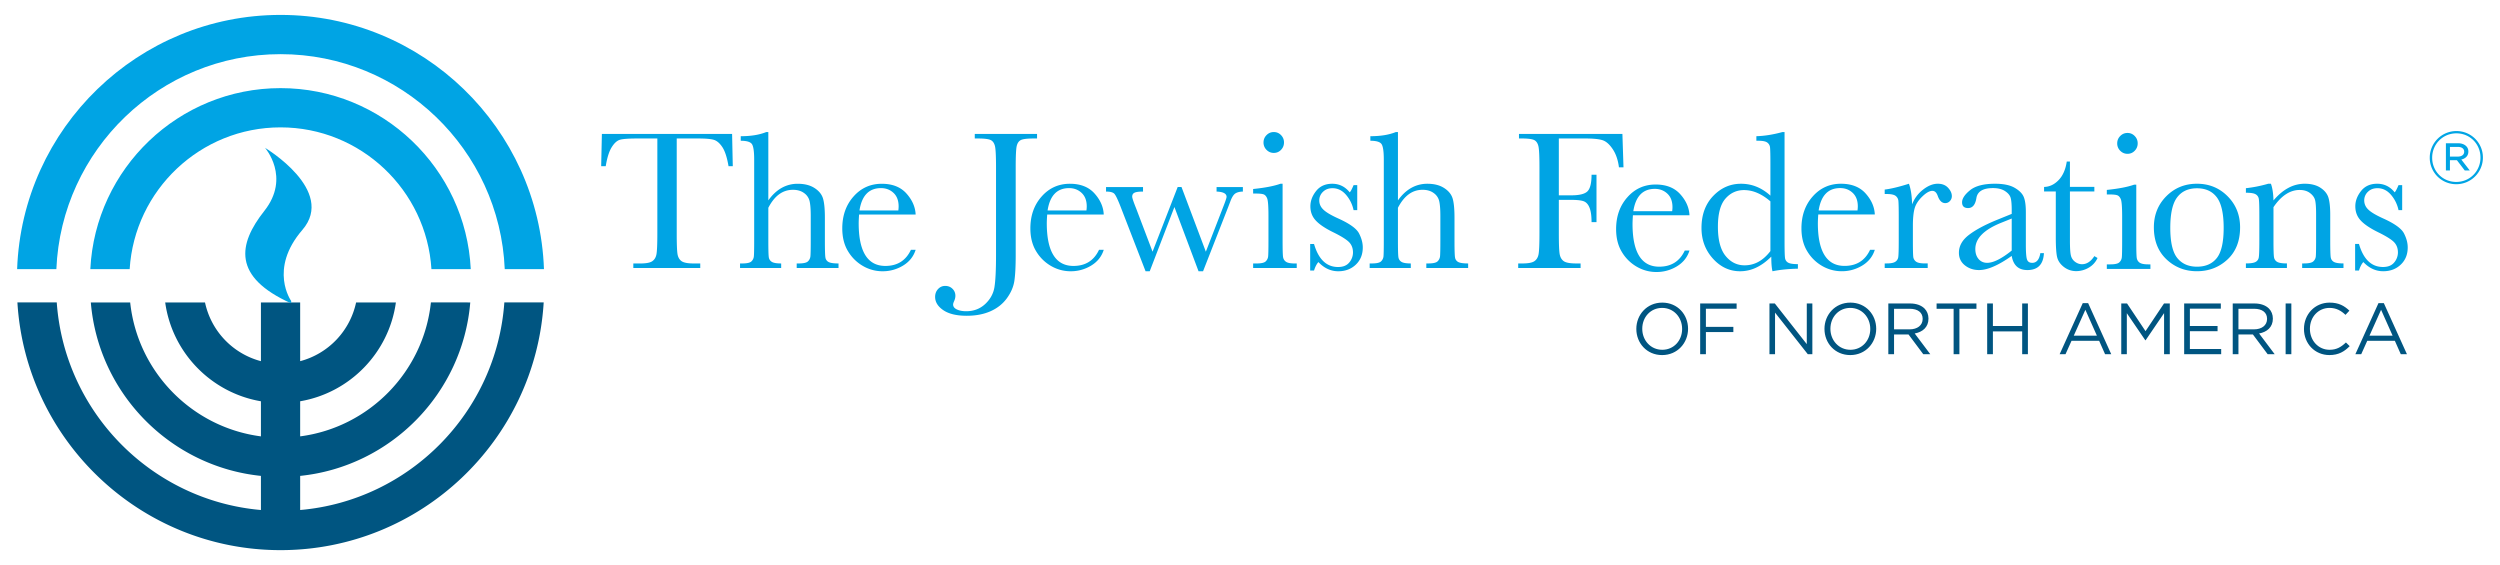
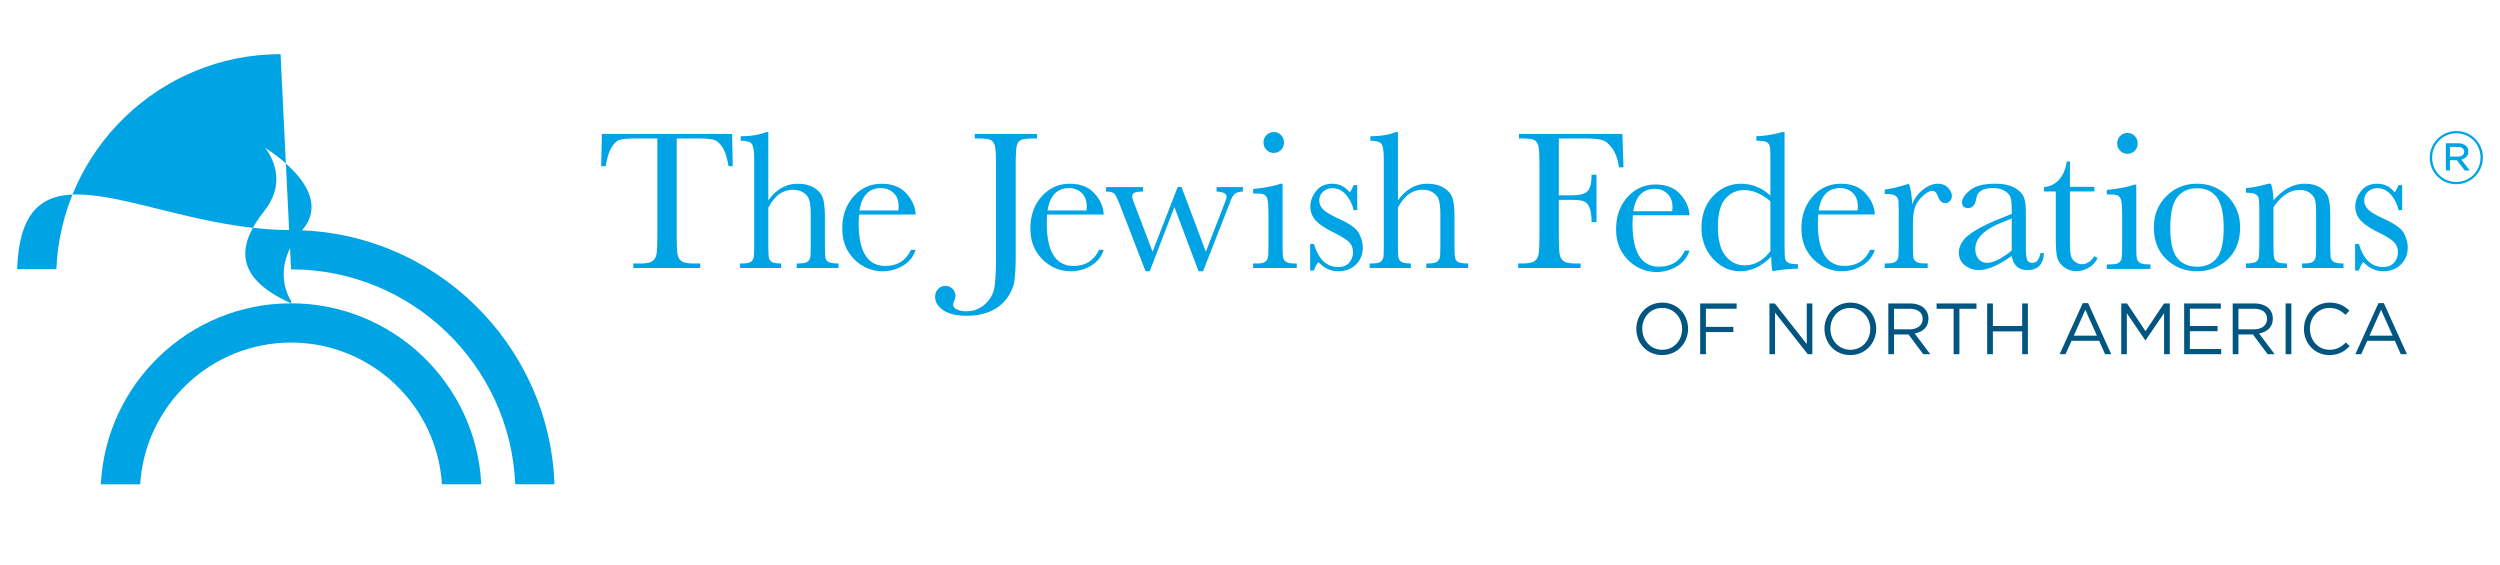
<svg xmlns="http://www.w3.org/2000/svg" xml:space="preserve" height="66" width="292">
-   <path d="M58.907 35.325C58 48.152 47.828 58.457 35.059 59.569v-3.985c10.58-1.09 18.981-9.622 19.868-20.26H50.33c-.855 8.109-7.22 14.596-15.271 15.644v-4.1c5.808-.99 10.373-5.674 11.181-11.543h-4.648a9.052 9.052 0 0 1-6.533 6.86v-6.86h-4.583v6.86a9.049 9.049 0 0 1-6.531-6.86h-4.649c.808 5.869 5.372 10.553 11.18 11.544v4.099c-8.05-1.049-14.415-7.536-15.27-15.644h-4.598c.887 10.638 9.289 19.171 19.868 20.26v3.985C17.708 58.457 7.536 48.152 6.629 35.324H2.034c.969 16.116 14.38 28.932 30.734 28.932 16.355 0 29.767-12.816 30.735-28.932h-4.595z" fill="#005581" />
-   <path d="m33.995 35.427.02-.267s-2.676-3.7 1.302-8.308c3.976-4.613-4.365-9.588-4.365-9.588s3.027 3.437-.073 7.362c-3.102 3.921-3.724 7.721 3.116 10.801m-1.228-25.134c-11.894 0-21.637 9.385-22.217 21.14h4.594c.573-9.226 8.257-16.556 17.623-16.556 9.366 0 17.05 7.33 17.624 16.555h4.593c-.579-11.755-10.322-21.139-22.217-21.139m0-3.967c14.083 0 25.602 11.165 26.186 25.106h4.582c-.586-16.47-14.158-29.69-30.768-29.69S2.586 14.963 2 31.433h4.583C7.166 17.49 18.685 6.326 32.767 6.326" fill="#00a4e4" />
+   <path d="m33.995 35.427.02-.267s-2.676-3.7 1.302-8.308c3.976-4.613-4.365-9.588-4.365-9.588s3.027 3.437-.073 7.362c-3.102 3.921-3.724 7.721 3.116 10.801c-11.894 0-21.637 9.385-22.217 21.14h4.594c.573-9.226 8.257-16.556 17.623-16.556 9.366 0 17.05 7.33 17.624 16.555h4.593c-.579-11.755-10.322-21.139-22.217-21.139m0-3.967c14.083 0 25.602 11.165 26.186 25.106h4.582c-.586-16.47-14.158-29.69-30.768-29.69S2.586 14.963 2 31.433h4.583C7.166 17.49 18.685 6.326 32.767 6.326" fill="#00a4e4" />
  <path d="m279.456 39.204-1.346-3.021-1.354 3.021h2.7zm-1.65-3.8h.625l2.7 5.967h-.719l-.694-1.566h-3.224l-.703 1.566h-.685l2.7-5.967zm-8.702 3.022v-.017c0-1.676 1.252-3.064 2.996-3.064 1.075 0 1.718.38 2.31.94l-.457.49c-.5-.474-1.058-.812-1.862-.812-1.312 0-2.293 1.066-2.293 2.429v.017c0 1.371.99 2.446 2.293 2.446.813 0 1.346-.313 1.913-.855l.44.432c-.618.626-1.295 1.04-2.37 1.04-1.71 0-2.97-1.345-2.97-3.046m-2.142-2.98h.668v5.925h-.668v-5.925zm-3.692 3.022c.89 0 1.524-.457 1.524-1.22v-.015c0-.728-.558-1.168-1.515-1.168h-1.828v2.403h1.82zm-2.487-3.022h2.547c.727 0 1.312.22 1.684.593.288.288.457.702.457 1.168v.017c0 .982-.677 1.557-1.609 1.726l1.82 2.42h-.82l-1.719-2.301h-1.692v2.302h-.668v-5.925zm-5.672 0h4.282v.61h-3.614v2.023h3.233v.609h-3.233v2.073h3.656v.61h-4.324v-5.924zm-7.348 0h.677l2.158 3.233 2.158-3.232h.677v5.924h-.668v-4.8l-2.159 3.175h-.033l-2.159-3.165v4.79h-.65v-5.924zm-2.845 3.758-1.346-3.021-1.354 3.021h2.7zm-1.65-3.8h.626l2.699 5.967h-.72l-.693-1.566h-3.225l-.703 1.566h-.685l2.7-5.967zm-11.166.043h.669v2.632h3.42v-2.632h.668v5.924h-.668v-2.666h-3.42v2.666h-.669v-5.924zm-3.92.618h-1.988v-.618h4.655v.618h-1.99v5.306h-.676v-5.306zm-5.137 2.403c.888 0 1.522-.457 1.522-1.22v-.015c0-.728-.557-1.168-1.514-1.168h-1.828v2.403h1.82zm-2.489-3.022h2.548c.727 0 1.311.22 1.684.593.288.288.457.702.457 1.168v.017c0 .982-.678 1.557-1.608 1.727l1.82 2.42h-.821l-1.718-2.302H221.225v2.302h-.669v-5.925zm-2.109 2.98v-.017c0-1.346-.981-2.446-2.335-2.446s-2.32 1.083-2.32 2.43v.016c0 1.346.982 2.446 2.336 2.446 1.354 0 2.32-1.084 2.32-2.43m-5.35 0v-.016c0-1.634 1.228-3.064 3.03-3.064s3.013 1.414 3.013 3.047c.008.008.008.008 0 .017 0 1.633-1.227 3.064-3.03 3.064s-3.012-1.414-3.012-3.047m-6.426-2.98h.627l3.732 4.748v-4.747h.651v5.924h-.533l-3.825-4.858v4.858h-.652v-5.924zm-8.093 0h4.257v.618h-3.588v2.117h3.207v.608h-3.207v2.582h-.669v-5.924zm-2.109 2.98v-.017c0-1.346-.98-2.446-2.335-2.446s-2.32 1.083-2.32 2.43v.016c0 1.346.982 2.446 2.336 2.446 1.354 0 2.32-1.084 2.32-2.43m-5.349 0v-.016c0-1.634 1.227-3.064 3.029-3.064 1.803 0 3.013 1.414 3.013 3.047.008.008.008.008 0 .017 0 1.633-1.228 3.064-3.03 3.064-1.802 0-3.012-1.414-3.012-3.047" fill="#005581" />
  <path d="M287.061 18.292c.446 0 .755-.206.755-.566v-.018c0-.334-.275-.548-.729-.548h-.935v1.132h.909zm-1.38-1.561h1.423c.403 0 .738.129.943.335.155.145.258.36.258.617v.017c0 .514-.343.823-.823.935l.986 1.277h-.584l-.917-1.2H286.152v1.2h-.471V16.73zm4.038 1.681v-.018c0-1.552-1.209-2.82-2.811-2.82-1.613 0-2.83 1.286-2.83 2.838v.017c0 1.552 1.209 2.821 2.812 2.821 1.612 0 2.83-1.287 2.83-2.838m-5.925.017v-.017a3.11 3.11 0 0 1 3.112-3.104 3.08 3.08 0 0 1 3.096 3.086v.018a3.111 3.111 0 0 1-3.113 3.104 3.081 3.081 0 0 1-3.095-3.087m-8.717 13.17v-3.105h.45c.524 1.793 1.459 2.69 2.807 2.69.585 0 1.022-.177 1.31-.531a1.81 1.81 0 0 0 .433-1.167c0-.492-.154-.896-.462-1.212-.315-.316-.927-.697-1.836-1.144-.955-.469-1.64-.931-2.055-1.385-.416-.446-.624-.997-.624-1.652 0-.623.224-1.218.67-1.784.447-.565 1.074-.849 1.882-.849.824 0 1.506.335 2.045 1.005.115-.115.265-.397.45-.843h.427v2.922h-.428a3.983 3.983 0 0 0-.894-1.807c-.443-.505-.964-.757-1.565-.757-.462 0-.835.143-1.12.427a1.362 1.362 0 0 0-.427.994c0 .415.157.773.473 1.074.308.307.897.658 1.766 1.05 1.31.593 2.11 1.17 2.403 1.732.292.57.438 1.117.438 1.64 0 .825-.27 1.495-.813 2.01-.543.516-1.226.774-2.05.774-.87 0-1.644-.358-2.321-1.074-.208.23-.378.562-.509.993h-.45zM264.931 21.46h.311c.177.478.278 1.128.3 1.952.554-.655 1.134-1.144 1.741-1.467a3.996 3.996 0 0 1 1.903-.485c.753 0 1.37.158 1.85.474.48.316.79.702.928 1.16.138.459.207 1.126.207 2.004v2.957c0 1.092.02 1.759.058 1.997.038.24.16.418.363.537.204.12.58.18 1.126.18v.53h-4.826v-.53h.219c.554 0 .916-.081 1.086-.243a.899.899 0 0 0 .288-.566c.023-.215.035-.85.035-1.905v-3.05c0-.746-.037-1.28-.11-1.599-.073-.32-.27-.602-.589-.848-.32-.247-.726-.37-1.218-.37-.563 0-1.1.167-1.611.502-.512.335-.996.837-1.45 1.507v3.858c0 1.092.02 1.759.064 1.997a.74.74 0 0 0 .37.537c.204.12.582.18 1.137.18v.53h-4.792v-.53c.531 0 .9-.055 1.108-.163a.71.71 0 0 0 .387-.491c.05-.22.075-.908.075-2.065v-2.82c0-1.103-.02-1.772-.064-2.008a.74.74 0 0 0-.369-.531c-.204-.12-.583-.18-1.137-.18v-.53c.85-.09 1.72-.264 2.61-.52m-11.442 5.15c0 1.678.273 2.854.82 3.528.546.674 1.312 1.01 2.298 1.01 1.008 0 1.78-.336 2.315-1.01.535-.674.802-1.85.802-3.528 0-1.663-.265-2.848-.796-3.557-.531-.708-1.305-1.062-2.32-1.062-1.01 0-1.782.352-2.317 1.056-.535.704-.802 1.892-.802 3.563m-1.917-.058c0-1.447.484-2.658 1.453-3.632.969-.974 2.16-1.46 3.576-1.46 1.422 0 2.618.488 3.587 1.466.97.978 1.454 2.186 1.454 3.626 0 1.594-.493 2.847-1.477 3.76-.984.911-2.173 1.367-3.564 1.367s-2.578-.463-3.559-1.39c-.98-.928-1.47-2.174-1.47-3.737m-4.282-9.81c0-.332.117-.617.352-.855s.518-.358.849-.358c.33 0 .612.12.843.358.231.238.347.523.347.855 0 .338-.116.628-.347.865-.23.24-.512.359-.843.359-.33 0-.614-.12-.849-.359a1.188 1.188 0 0 1-.352-.865m2.228 4.827v6.594c0 1.008.016 1.644.047 1.906.03.261.142.461.334.6.193.139.536.208 1.029.208h.242v.53h-5.093v-.53h.393c.547 0 .903-.079 1.068-.237a.92.92 0 0 0 .289-.566c.027-.22.04-.856.04-1.911V25.3c0-1.109-.052-1.786-.155-2.032-.105-.247-.244-.4-.416-.462-.174-.062-.475-.093-.907-.093h-.312v-.53c1.37-.14 2.433-.344 3.188-.613h.253zm-4.897.791h-2.853v5.716c0 .878.038 1.469.116 1.773.076.304.24.548.49.733.25.185.518.277.803.277.554 0 1.035-.315 1.444-.946l.37.218a2.48 2.48 0 0 1-1.057 1.15 2.898 2.898 0 0 1-1.415.387c-.554 0-1.041-.164-1.461-.491-.42-.327-.682-.71-.786-1.15-.103-.438-.155-1.207-.155-2.31v-5.357h-1.369v-.526c.63-.015 1.195-.28 1.694-.796.5-.516.818-1.24.956-2.171h.37v2.961h2.853v.532zm-9.653 3.164-1.262.508c-1.992.809-2.988 1.825-2.988 3.05 0 .484.128.875.382 1.171.255.296.587.445.997.445.362 0 .782-.12 1.261-.358.479-.239 1.015-.596 1.61-1.075v-3.741zm3.343 4.042h.42c-.068 1.317-.712 1.975-1.932 1.975-.523 0-.935-.139-1.238-.416-.303-.277-.502-.689-.593-1.236-.772.547-1.475.96-2.112 1.236-.636.277-1.205.416-1.706.416-.64 0-1.192-.185-1.655-.555-.463-.37-.694-.858-.694-1.466 0-.793.388-1.485 1.163-2.079.774-.593 1.845-1.17 3.21-1.732l1.794-.728v-.462c0-.654-.042-1.127-.127-1.42-.086-.293-.306-.554-.66-.785-.356-.231-.823-.346-1.402-.346-1.158 0-1.803.385-1.934 1.154-.124.785-.447 1.178-.97 1.178-.47 0-.705-.223-.705-.67 0-.439.312-.91.935-1.415.625-.504 1.594-.756 2.911-.756.978 0 1.736.154 2.275.462.539.308.895.658 1.068 1.05.174.394.26.994.26 1.802v3.823c0 .894.046 1.466.14 1.72.092.255.293.382.601.382.51 0 .827-.378.95-1.132m-14.978-5.693a3.936 3.936 0 0 1 1.276-1.721c.589-.462 1.165-.693 1.727-.693.508 0 .908.158 1.2.474.293.316.44.639.44.97a.817.817 0 0 1-.226.577.718.718 0 0 1-.549.243c-.384 0-.677-.285-.877-.855-.138-.385-.346-.577-.624-.577-.33 0-.727.225-1.189.675-.462.45-.759.918-.89 1.403-.13.485-.195 1.151-.195 1.998v1.686c0 1.009.013 1.644.04 1.906a.802.802 0 0 0 .332.6c.193.139.538.208 1.034.208h.325v.531h-5.023v-.53h.243c.462 0 .79-.064.987-.19a.767.767 0 0 0 .352-.538c.038-.231.058-.894.058-1.986v-2.668c0-1.017-.014-1.653-.04-1.912a.816.816 0 0 0-.33-.6c-.192-.143-.535-.214-1.027-.214h-.243v-.52c.72-.084 1.664-.311 2.83-.68.223.608.345 1.413.369 2.413m-6.375.704c.023-.177.035-.335.035-.473 0-.678-.2-1.203-.597-1.577-.397-.373-.885-.56-1.464-.56-1.405 0-2.242.87-2.512 2.61h4.538zm2.021.474h-6.605a15.88 15.88 0 0 0-.047 1.014c0 1.66.26 2.907.781 3.74.52.834 1.3 1.251 2.334 1.251 1.403 0 2.4-.627 2.985-1.882h.552c-.247.785-.736 1.399-1.468 1.842a4.54 4.54 0 0 1-2.394.663c-.802 0-1.56-.201-2.273-.606a4.84 4.84 0 0 1-1.751-1.715c-.455-.739-.683-1.635-.683-2.69 0-1.493.44-2.735 1.318-3.725.88-.99 1.978-1.483 3.296-1.483 1.241 0 2.202.378 2.88 1.134.678.758 1.037 1.577 1.075 2.457m-12.194-1.533c-.509-.44-1.02-.769-1.533-.987a3.898 3.898 0 0 0-1.545-.33c-.87 0-1.598.335-2.18 1.004-.583.67-.874 1.764-.874 3.28 0 1.54.3 2.676.897 3.407.598.732 1.336 1.097 2.215 1.097.586 0 1.13-.138 1.632-.415.501-.278.964-.693 1.388-1.247v-5.81zm0-.67v-3.695c0-1.01-.014-1.644-.04-1.906a.804.804 0 0 0-.33-.6c-.192-.14-.535-.208-1.027-.208h-.243v-.532c.929-.023 1.945-.184 3.05-.485h.242v12.715c0 1.101.02 1.771.057 2.01.039.238.16.415.364.53s.583.174 1.138.174v.531c-1.112.024-2.102.123-2.968.3-.093-.362-.14-.93-.14-1.709-.57.57-1.157.997-1.763 1.283a4.374 4.374 0 0 1-1.88.426c-1.225 0-2.283-.492-3.174-1.477-.89-.986-1.335-2.18-1.335-3.58 0-1.54.455-2.785 1.365-3.736.91-.95 1.993-1.427 3.25-1.427.64 0 1.245.116 1.815.347.571.23 1.11.577 1.62 1.04m-11.475 1.82c.024-.177.035-.335.035-.474 0-.677-.199-1.203-.596-1.576-.397-.373-.886-.56-1.465-.56-1.404 0-2.242.87-2.512 2.61h4.538zm2.021.473h-6.606c-.03.454-.045.791-.045 1.014 0 1.66.26 2.907.78 3.74.521.834 1.3 1.252 2.333 1.252 1.405 0 2.4-.628 2.987-1.883h.551c-.247.785-.736 1.4-1.468 1.842a4.544 4.544 0 0 1-2.394.663c-.802 0-1.559-.2-2.273-.605a4.84 4.84 0 0 1-1.751-1.716c-.455-.738-.683-1.635-.683-2.69 0-1.493.44-2.735 1.319-3.724.879-.99 1.977-1.484 3.295-1.484 1.241 0 2.201.378 2.88 1.135.679.757 1.036 1.576 1.075 2.457m-7.834-9.5.127 3.902h-.53c-.109-.854-.35-1.56-.723-2.119-.373-.558-.764-.906-1.172-1.045-.408-.138-1.097-.208-2.067-.208h-3.06v6.64h1.467c.946 0 1.576-.159 1.888-.478.31-.32.467-.96.467-1.924h.577v5.532h-.577c0-.67-.067-1.2-.202-1.588-.134-.388-.335-.654-.6-.797-.266-.142-.784-.213-1.553-.213h-1.467v3.886c0 1.23.03 2.035.092 2.415.062.38.217.663.468.848.25.184.733.276 1.449.276h.532v.531h-7.287v-.53h.484c.67 0 1.134-.085 1.392-.255.258-.169.423-.433.497-.791.073-.358.11-1.191.11-2.5v-7.68c0-1.247-.037-2.051-.11-2.413-.074-.362-.228-.612-.462-.751-.235-.138-.75-.208-1.542-.208h-.278v-.531h12.08zm-26.217 7.76c.462-.647.979-1.132 1.553-1.455a3.771 3.771 0 0 1 1.888-.485c.778 0 1.422.16 1.934.485.512.323.845.722 1 1.195.153.473.23 1.24.23 2.304v2.61c0 1.108.021 1.782.064 2.02a.706.706 0 0 0 .375.526c.208.112.593.167 1.155.167v.532h-4.885v-.532h.22c.562 0 .926-.08 1.09-.242a.94.94 0 0 0 .29-.571c.026-.22.04-.853.04-1.9v-2.84c0-.787-.047-1.368-.139-1.745a1.594 1.594 0 0 0-.652-.935c-.343-.247-.772-.37-1.288-.37-.6 0-1.14.175-1.616.525-.478.35-.897.876-1.26 1.577v3.787c0 1.063.018 1.718.053 1.964a.755.755 0 0 0 .352.56c.2.127.566.19 1.097.19v.532h-4.804v-.532h.242c.555 0 .915-.078 1.08-.236a.919.919 0 0 0 .29-.567c.026-.218.039-.855.039-1.91v-9.424c0-.954-.09-1.559-.271-1.813-.18-.254-.614-.381-1.3-.381v-.531c1.194 0 2.187-.162 2.98-.486h.243v7.98zm-10.251 8.199v-3.106h.45c.523 1.793 1.459 2.69 2.807 2.69.585 0 1.021-.177 1.31-.53a1.81 1.81 0 0 0 .433-1.168c0-.492-.153-.896-.462-1.212-.316-.316-.927-.697-1.836-1.144-.955-.469-1.64-.93-2.055-1.385-.416-.446-.624-.997-.624-1.652 0-.623.223-1.218.67-1.784.446-.565 1.074-.849 1.882-.849.824 0 1.505.335 2.044 1.005.116-.115.265-.397.451-.843h.427v2.922h-.427a3.993 3.993 0 0 0-.896-1.807c-.442-.505-.964-.757-1.564-.757-.462 0-.836.143-1.12.427a1.36 1.36 0 0 0-.428.994c0 .416.158.773.474 1.074.308.307.896.658 1.766 1.05 1.31.593 2.11 1.17 2.403 1.733.292.57.438 1.116.438 1.64 0 .824-.27 1.494-.814 2.01-.542.515-1.225.773-2.05.773-.87 0-1.643-.358-2.32-1.074-.208.23-.378.562-.509.993h-.45zm-5.45-14.966c0-.332.117-.617.352-.855s.517-.358.849-.358c.33 0 .612.12.843.358.231.238.347.523.347.855 0 .338-.116.628-.347.866-.23.238-.512.358-.843.358-.332 0-.614-.12-.85-.358a1.19 1.19 0 0 1-.351-.866m2.228 4.827v6.594c0 1.008.016 1.644.047 1.906.03.261.142.461.335.6.192.139.535.208 1.027.208h.243v.53h-5.093v-.53h.393c.547 0 .902-.079 1.068-.237a.92.92 0 0 0 .289-.566c.027-.219.04-.856.04-1.911v-2.864c0-1.109-.052-1.786-.156-2.032-.104-.247-.243-.4-.415-.462-.174-.062-.476-.093-.907-.093h-.312v-.53c1.37-.14 2.433-.344 3.188-.613h.253zm-9.29 10.22h-.527l-2.818-7.506-2.885 7.506h-.484l-2.908-7.515c-.332-.856-.578-1.368-.74-1.538-.16-.17-.484-.255-.97-.255v-.53h4.32v.53c-.488 0-.82.045-.997.134-.178.089-.267.242-.267.458 0 .155.15.606.452 1.354l1.926 5.076 2.934-7.553H138l2.843 7.553 2.085-5.38c.223-.57.335-.913.335-1.028 0-.379-.389-.583-1.167-.614v-.53h3.072v.53c-.369.008-.66.08-.872.215-.211.134-.405.437-.582.908l-.255.67-2.942 7.515zm-13.62-7.102c.022-.177.034-.335.034-.474 0-.677-.2-1.202-.596-1.576-.397-.373-.886-.56-1.464-.56-1.406 0-2.243.87-2.513 2.61h4.538zm2.02.474h-6.605c-.031.453-.047.791-.047 1.014 0 1.66.261 2.907.782 3.74.52.834 1.298 1.251 2.332 1.251 1.404 0 2.4-.627 2.987-1.882h.552c-.248.785-.737 1.399-1.47 1.842a4.54 4.54 0 0 1-2.393.663c-.802 0-1.56-.201-2.273-.606a4.84 4.84 0 0 1-1.751-1.715c-.455-.739-.683-1.636-.683-2.69 0-1.494.44-2.736 1.319-3.725.879-.99 1.977-1.484 3.295-1.484 1.241 0 2.202.379 2.88 1.135.678.758 1.037 1.576 1.075 2.457m-15.064-9.412h7.275v.531h-.393c-.77 0-1.274.064-1.512.19-.239.127-.397.365-.474.711-.077.346-.115 1.17-.115 2.471V29.78c0 1.325-.052 2.333-.156 3.026-.104.693-.395 1.369-.872 2.027-.478.658-1.114 1.164-1.911 1.519-.797.353-1.723.53-2.777.53-1.187 0-2.098-.217-2.738-.652-.639-.435-.958-.953-.958-1.553 0-.362.113-.666.34-.912.227-.247.506-.37.838-.37.338 0 .622.111.849.335s.34.496.34.82c0 .192-.046.392-.138.6-.085.185-.127.324-.127.416 0 .247.146.44.438.578.293.138.655.208 1.086.208.877 0 1.617-.28 2.218-.838.6-.558.962-1.217 1.085-1.975s.185-2.011.185-3.759V19.547c0-1.247-.038-2.051-.11-2.414-.074-.36-.227-.611-.462-.75-.235-.138-.749-.208-1.541-.208h-.37v-.531zm-8.927 8.938c.023-.177.034-.335.034-.473 0-.678-.199-1.203-.595-1.577-.399-.373-.887-.56-1.466-.56-1.404 0-2.241.87-2.512 2.61h4.539zm2.02.474h-6.605c-.03.453-.046.791-.046 1.014 0 1.66.26 2.907.78 3.74.522.834 1.3 1.251 2.334 1.251 1.404 0 2.4-.627 2.986-1.882h.552c-.248.785-.737 1.399-1.47 1.842a4.543 4.543 0 0 1-2.393.663 4.531 4.531 0 0 1-2.272-.606 4.84 4.84 0 0 1-1.752-1.715c-.455-.739-.682-1.636-.682-2.69 0-1.493.439-2.735 1.318-3.725.878-.99 1.977-1.483 3.296-1.483 1.24 0 2.2.378 2.879 1.134.679.758 1.037 1.577 1.076 2.457M89.74 23.404c.462-.646.98-1.131 1.553-1.455a3.774 3.774 0 0 1 1.889-.484c.777 0 1.422.16 1.934.484.512.324.844.722.999 1.195.153.474.231 1.242.231 2.305v2.61c0 1.108.02 1.782.063 2.02a.702.702 0 0 0 .376.526c.207.112.592.167 1.154.167v.532h-4.885v-.532h.22c.562 0 .926-.08 1.091-.242a.944.944 0 0 0 .289-.572c.027-.22.04-.852.04-1.9v-2.84c0-.786-.046-1.367-.138-1.744a1.606 1.606 0 0 0-.653-.935c-.343-.247-.772-.37-1.287-.37-.601 0-1.14.175-1.618.525-.477.35-.896.876-1.258 1.576v3.788c0 1.063.017 1.717.052 1.964a.753.753 0 0 0 .352.56c.2.127.566.19 1.097.19v.532h-4.804v-.532h.243c.554 0 .913-.079 1.08-.236a.914.914 0 0 0 .288-.567c.027-.219.04-.855.04-1.91v-9.424c0-.954-.09-1.559-.27-1.813-.182-.254-.615-.381-1.3-.381v-.531c1.193 0 2.186-.163 2.98-.486h.242v7.98zM70.75 19.41h-.532l.082-3.765h15.209l.08 3.765h-.496c-.177-1.032-.42-1.777-.728-2.235-.308-.458-.639-.74-.993-.843-.354-.104-.958-.156-1.813-.156h-2.517v11.052c0 1.223.028 2.029.086 2.413.058.385.214.67.468.855s.731.277 1.432.277h.762v.531h-7.818v-.53h.808c.67 0 1.134-.085 1.392-.255.258-.17.423-.433.497-.791.073-.358.109-1.191.109-2.5V16.175h-2.321c-1.008 0-1.686.048-2.033.144-.346.097-.671.387-.975.872-.305.485-.537 1.225-.699 2.218" fill="#00a4e4" />
</svg>